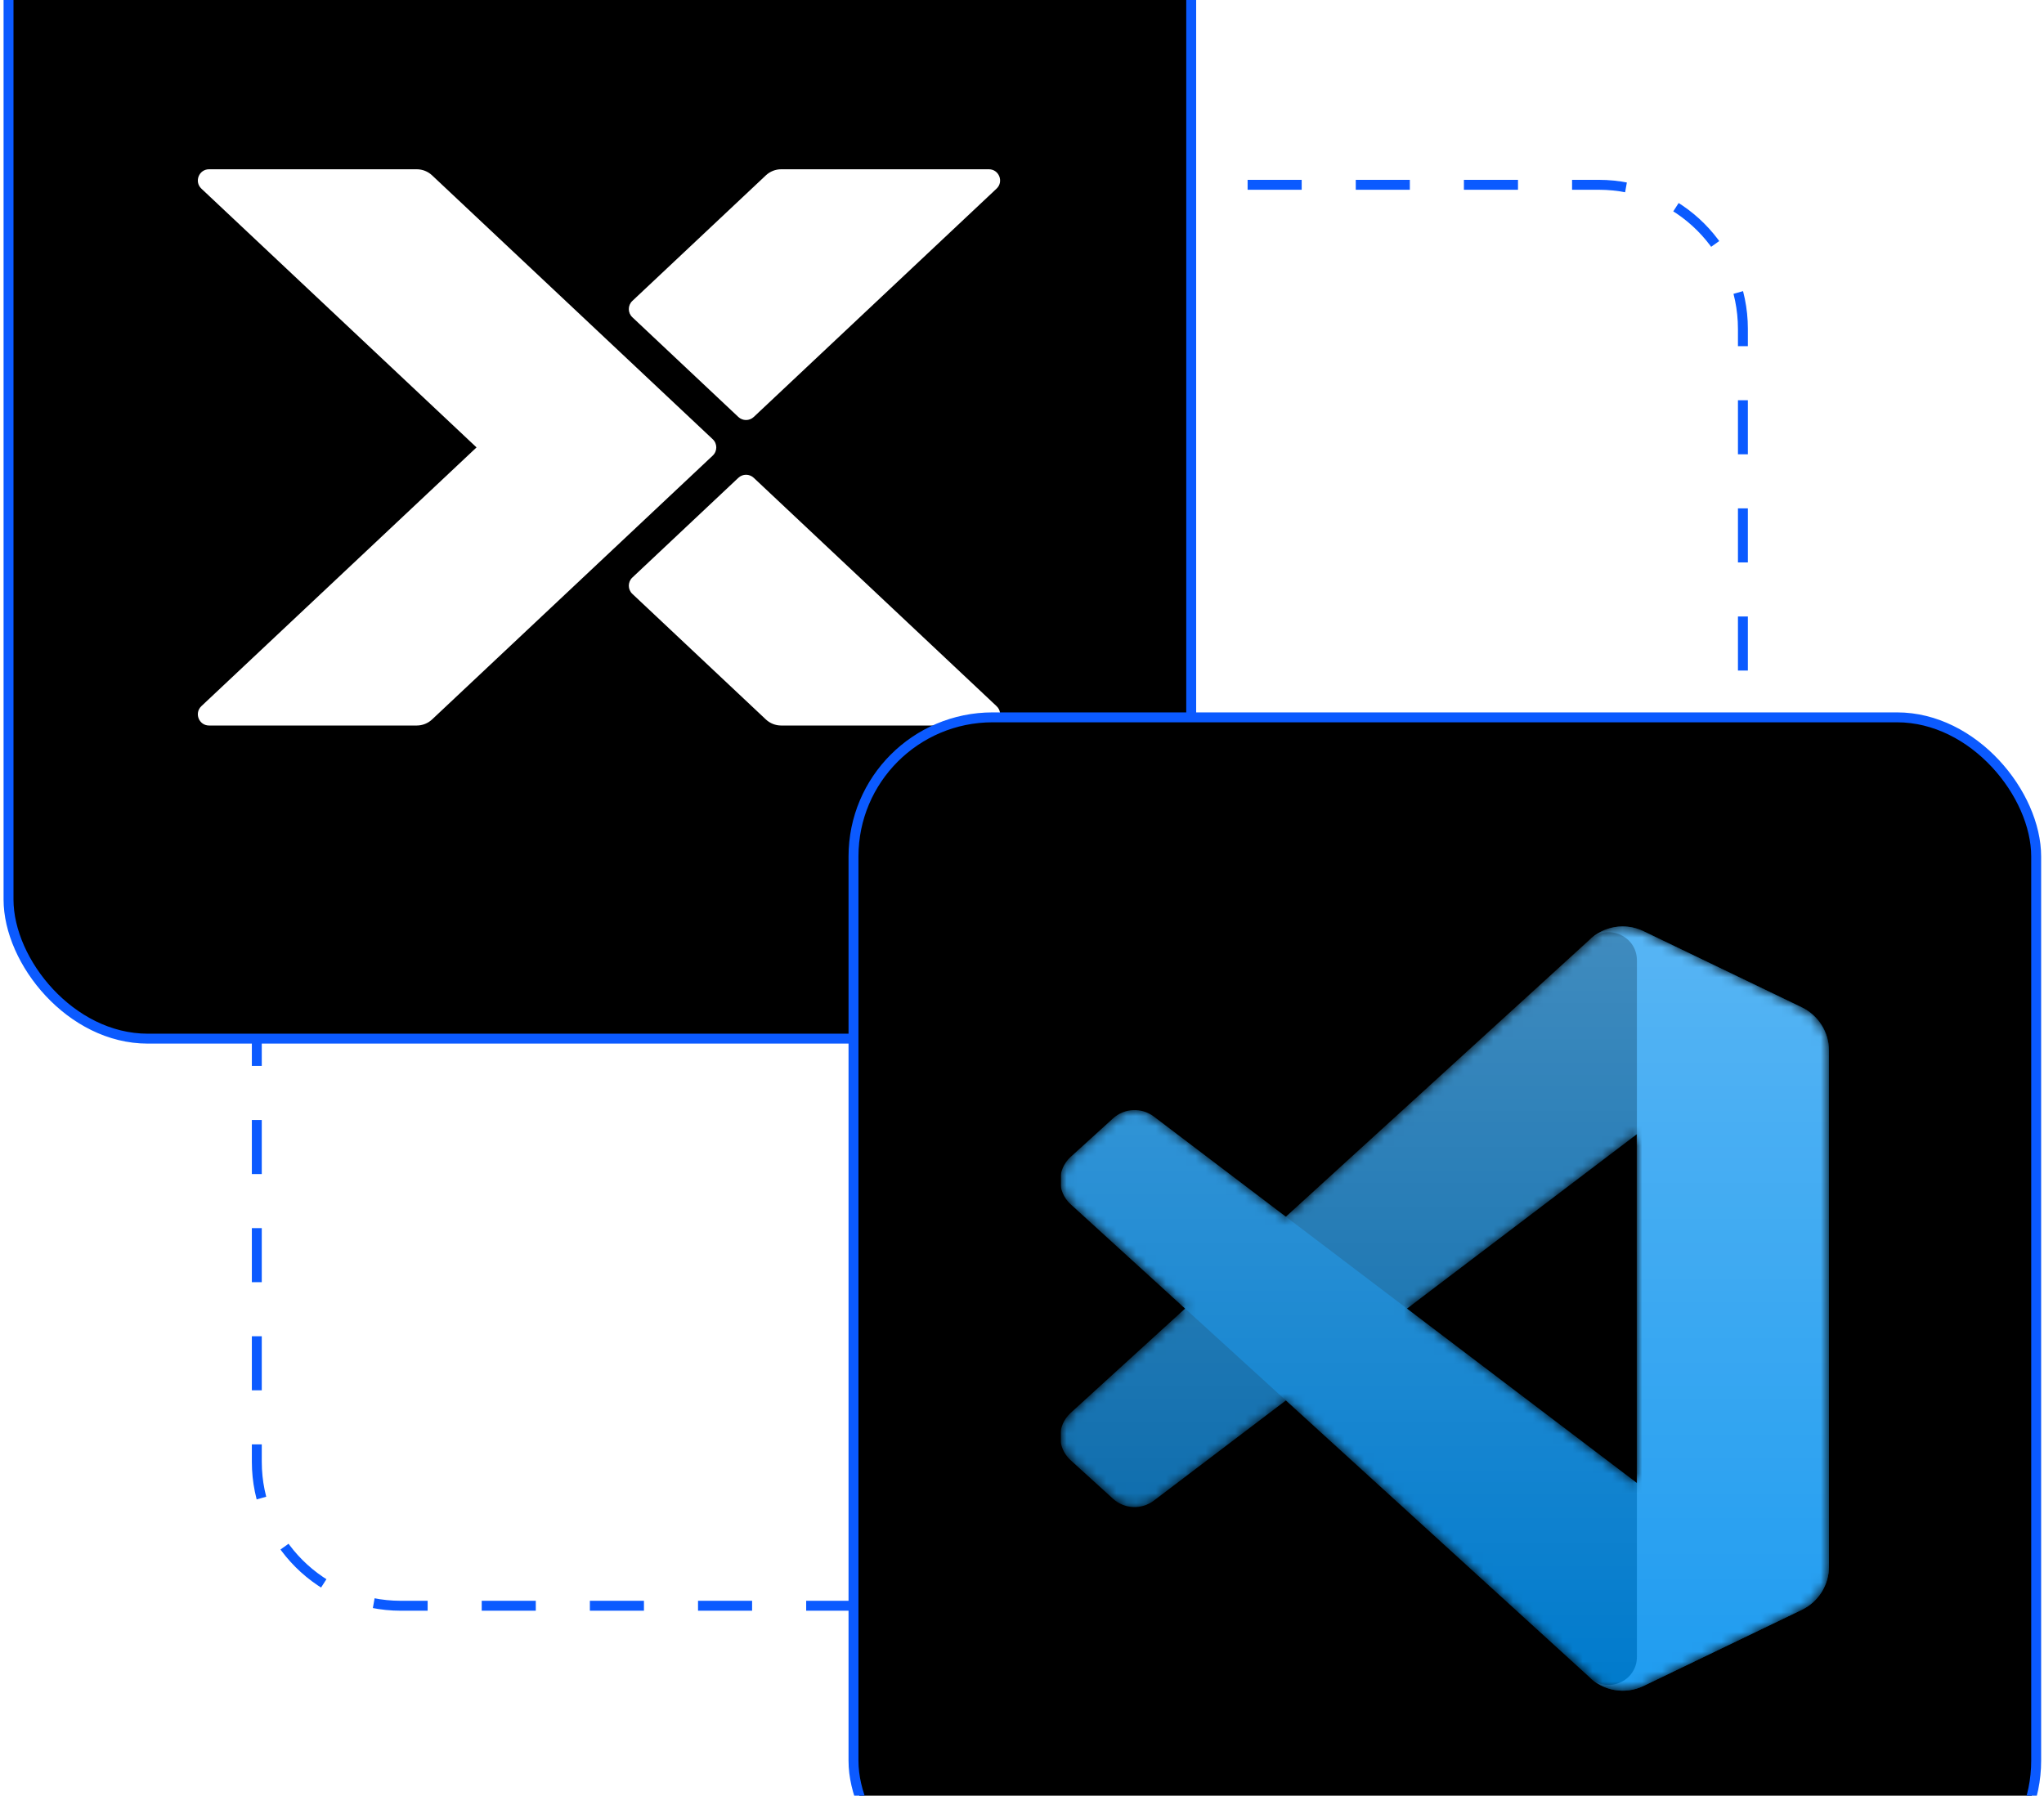
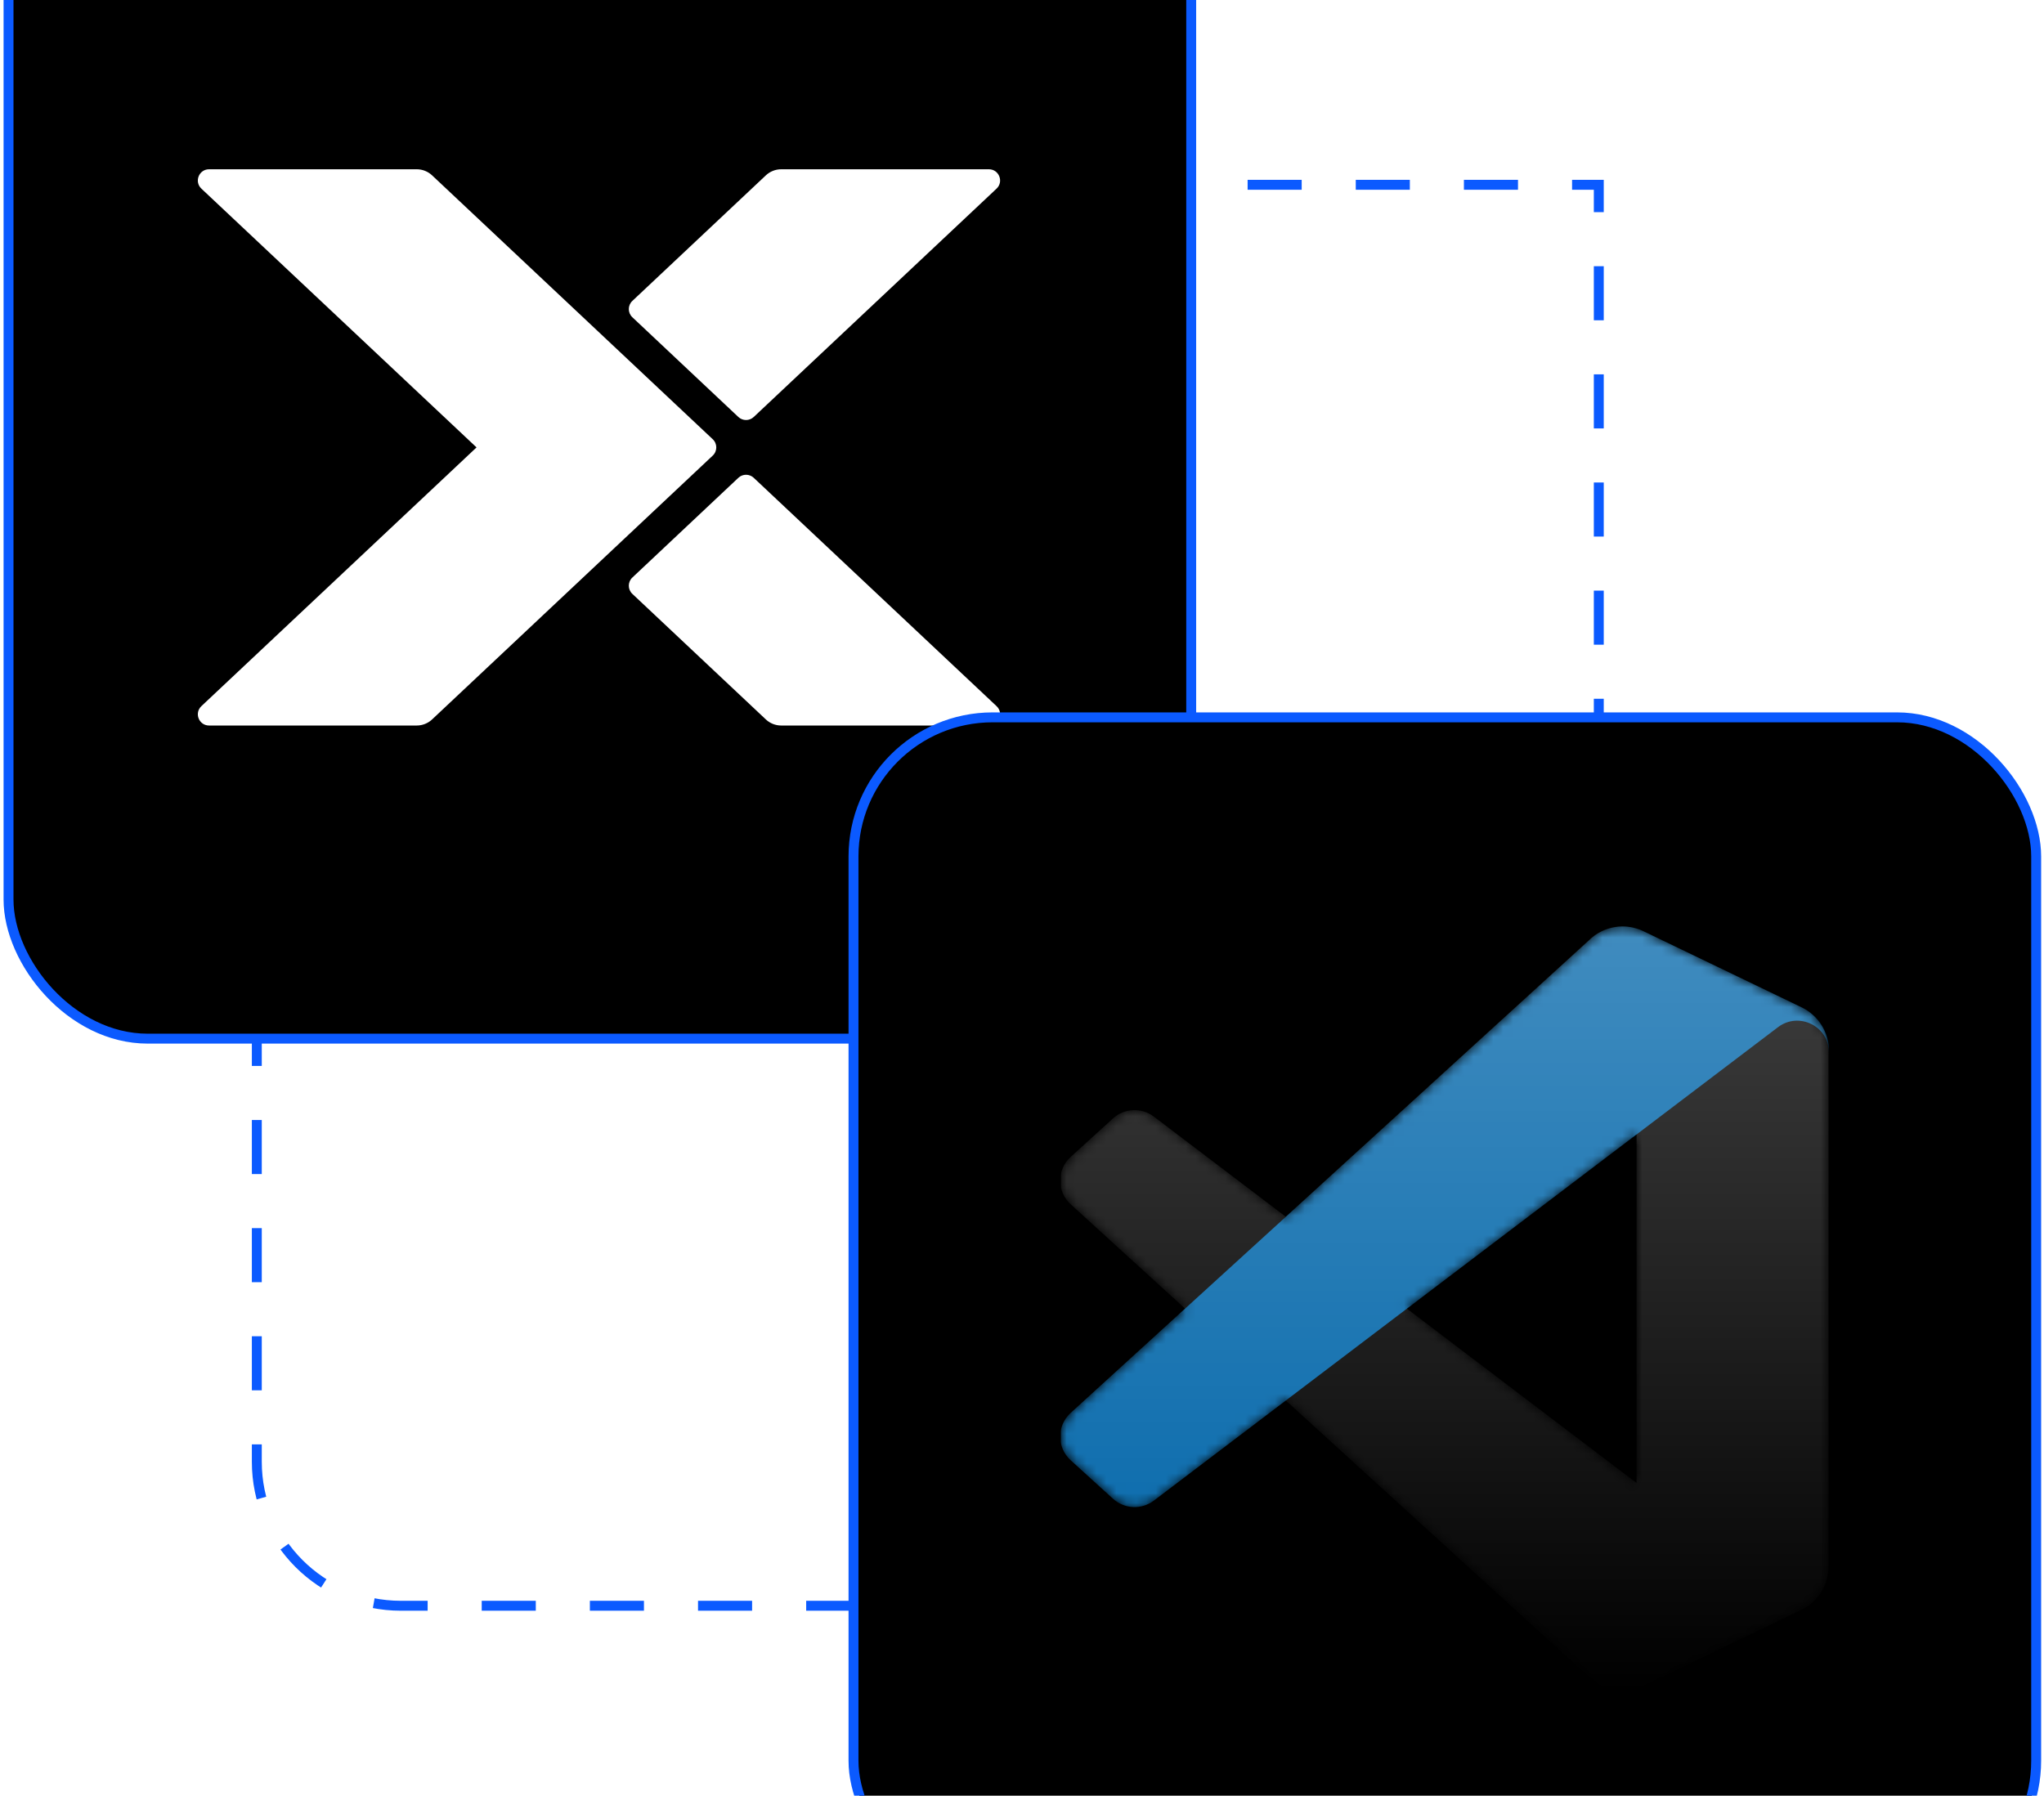
<svg xmlns="http://www.w3.org/2000/svg" width="206" height="181" viewBox="0 0 206 181" fill="none">
-   <path d="M114.838 18.627H161.131C169.152 18.627 175.655 25.129 175.655 33.15V79.444" stroke="#0B5AFF" stroke-dasharray="5.45 5.45" />
+   <path d="M114.838 18.627H161.131V79.444" stroke="#0B5AFF" stroke-dasharray="5.45 5.45" />
  <path d="M86.699 161.857L40.405 161.857C32.384 161.857 25.882 155.355 25.882 147.334L25.882 101.041" stroke="#0B5AFF" stroke-dasharray="5.45 5.45" />
  <rect x="0.86" y="-14.5" width="119.193" height="119.193" rx="14.023" fill="black" stroke="#0B5AFF" />
  <path d="M78.733 17.062H99.661C100.685 17.062 101.181 18.314 100.435 19.015L75.963 42.031C75.528 42.44 74.849 42.44 74.414 42.031L63.73 31.978C63.255 31.532 63.255 30.778 63.73 30.332L77.184 17.676C77.604 17.281 78.158 17.062 78.733 17.062Z" fill="white" />
  <path d="M78.733 73.131H99.661C100.685 73.131 101.181 71.879 100.435 71.177L75.963 48.162C75.528 47.753 74.849 47.753 74.414 48.162L63.73 58.215C63.255 58.661 63.255 59.415 63.73 59.861L77.184 72.517C77.604 72.912 78.158 73.131 78.733 73.131Z" fill="white" />
  <path d="M43.548 17.676C43.129 17.281 42.575 17.062 42 17.062H21.072C20.048 17.062 19.551 18.314 20.297 19.015L48.026 45.098L20.297 71.177C19.552 71.879 20.048 73.131 21.072 73.131H42C42.575 73.131 43.129 72.911 43.548 72.517L71.833 45.922C72.308 45.475 72.308 44.721 71.833 44.275L43.548 17.676Z" fill="white" />
  <rect x="86.018" y="72.307" width="119.193" height="119.193" rx="14.023" fill="black" stroke="#0B5AFF" />
  <g clip-path="url(#clip0_2252_422)">
    <mask id="mask0_2252_422" style="mask-type:alpha" maskUnits="userSpaceOnUse" x="106" y="93" width="79" height="78">
      <path fill-rule="evenodd" clip-rule="evenodd" d="M161.807 170.09C163.027 170.565 164.417 170.535 165.648 169.942L181.59 162.271C183.266 161.465 184.331 159.77 184.331 157.91V105.896C184.331 104.036 183.266 102.34 181.59 101.534L165.648 93.863C164.033 93.086 162.142 93.276 160.724 94.307C160.522 94.454 160.329 94.619 160.148 94.8L129.629 122.643L116.335 112.552C115.098 111.613 113.367 111.69 112.218 112.735L107.954 116.614C106.548 117.892 106.547 120.104 107.951 121.385L119.479 131.903L107.951 142.42C106.547 143.701 106.548 145.913 107.954 147.192L112.218 151.07C113.367 152.116 115.098 152.193 116.335 151.253L129.629 141.163L160.148 169.006C160.631 169.489 161.198 169.853 161.807 170.09ZM164.985 114.325L141.828 131.903L164.985 149.481V114.325Z" fill="white" />
    </mask>
    <g mask="url(#mask0_2252_422)">
      <path d="M181.591 101.546L165.636 93.864C163.79 92.975 161.583 93.35 160.133 94.799L107.904 142.42C106.499 143.701 106.501 145.912 107.908 147.191L112.174 151.07C113.324 152.115 115.056 152.192 116.294 151.253L179.19 103.539C181.3 101.938 184.331 103.443 184.331 106.091V105.906C184.331 104.047 183.266 102.352 181.591 101.546Z" fill="#0065A9" />
      <g filter="url(#filter0_d_2252_422)">
-         <path d="M181.591 162.259L165.636 169.941C163.789 170.83 161.582 170.455 160.133 169.005L107.904 121.385C106.499 120.104 106.501 117.892 107.907 116.613L112.174 112.735C113.324 111.689 115.056 111.612 116.294 112.552L179.19 160.266C181.3 161.867 184.331 160.362 184.331 157.713V157.898C184.331 159.757 183.266 161.452 181.591 162.259Z" fill="#007ACC" />
-       </g>
+         </g>
      <g filter="url(#filter1_d_2252_422)">
-         <path d="M165.637 169.942C163.79 170.831 161.583 170.455 160.133 169.005C161.919 170.791 164.973 169.526 164.973 167.001V96.804C164.973 94.278 161.919 93.013 160.133 94.799C161.583 93.35 163.79 92.974 165.637 93.863L181.589 101.534C183.265 102.34 184.331 104.035 184.331 105.895V157.91C184.331 159.769 183.265 161.465 181.589 162.271L165.637 169.942Z" fill="#1F9CF0" />
-       </g>
+         </g>
      <g style="mix-blend-mode:overlay" opacity="0.25">
        <path fill-rule="evenodd" clip-rule="evenodd" d="M161.76 170.09C162.98 170.565 164.37 170.534 165.601 169.942L181.543 162.271C183.218 161.465 184.284 159.77 184.284 157.91V105.895C184.284 104.035 183.218 102.34 181.543 101.534L165.601 93.863C163.986 93.085 162.095 93.276 160.677 94.306C160.475 94.454 160.282 94.618 160.101 94.799L129.582 122.642L116.288 112.552C115.051 111.612 113.32 111.689 112.171 112.735L107.907 116.613C106.501 117.892 106.499 120.104 107.903 121.385L119.432 131.902L107.903 142.42C106.499 143.701 106.501 145.913 107.907 147.191L112.171 151.07C113.32 152.115 115.051 152.192 116.288 151.253L129.582 141.162L160.101 169.005C160.584 169.488 161.15 169.852 161.76 170.09ZM164.937 114.324L141.78 131.902L164.937 149.48V114.324Z" fill="url(#paint0_linear_2252_422)" />
      </g>
    </g>
  </g>
  <defs>
    <filter id="filter0_d_2252_422" x="96.715" y="101.76" width="97.752" height="78.795" filterUnits="userSpaceOnUse" color-interpolation-filters="sRGB">
      <feFlood flood-opacity="0" result="BackgroundImageFix" />
      <feColorMatrix in="SourceAlpha" type="matrix" values="0 0 0 0 0 0 0 0 0 0 0 0 0 0 0 0 0 0 127 0" result="hardAlpha" />
      <feOffset />
      <feGaussianBlur stdDeviation="5.068" />
      <feColorMatrix type="matrix" values="0 0 0 0 0 0 0 0 0 0 0 0 0 0 0 0 0 0 0.25 0" />
      <feBlend mode="overlay" in2="BackgroundImageFix" result="effect1_dropShadow_2252_422" />
      <feBlend mode="normal" in="SourceGraphic" in2="effect1_dropShadow_2252_422" result="shape" />
    </filter>
    <filter id="filter1_d_2252_422" x="149.997" y="83.25" width="44.47" height="97.305" filterUnits="userSpaceOnUse" color-interpolation-filters="sRGB">
      <feFlood flood-opacity="0" result="BackgroundImageFix" />
      <feColorMatrix in="SourceAlpha" type="matrix" values="0 0 0 0 0 0 0 0 0 0 0 0 0 0 0 0 0 0 127 0" result="hardAlpha" />
      <feOffset />
      <feGaussianBlur stdDeviation="5.068" />
      <feColorMatrix type="matrix" values="0 0 0 0 0 0 0 0 0 0 0 0 0 0 0 0 0 0 0.25 0" />
      <feBlend mode="overlay" in2="BackgroundImageFix" result="effect1_dropShadow_2252_422" />
      <feBlend mode="normal" in="SourceGraphic" in2="effect1_dropShadow_2252_422" result="shape" />
    </filter>
    <linearGradient id="paint0_linear_2252_422" x1="145.568" y1="93.386" x2="145.568" y2="170.419" gradientUnits="userSpaceOnUse">
      <stop stop-color="white" />
      <stop offset="1" stop-color="white" stop-opacity="0" />
    </linearGradient>
    <clipPath id="clip0_2252_422">
      <rect width="77.432" height="77.432" fill="white" transform="translate(106.899 93.186)" />
    </clipPath>
  </defs>
</svg>